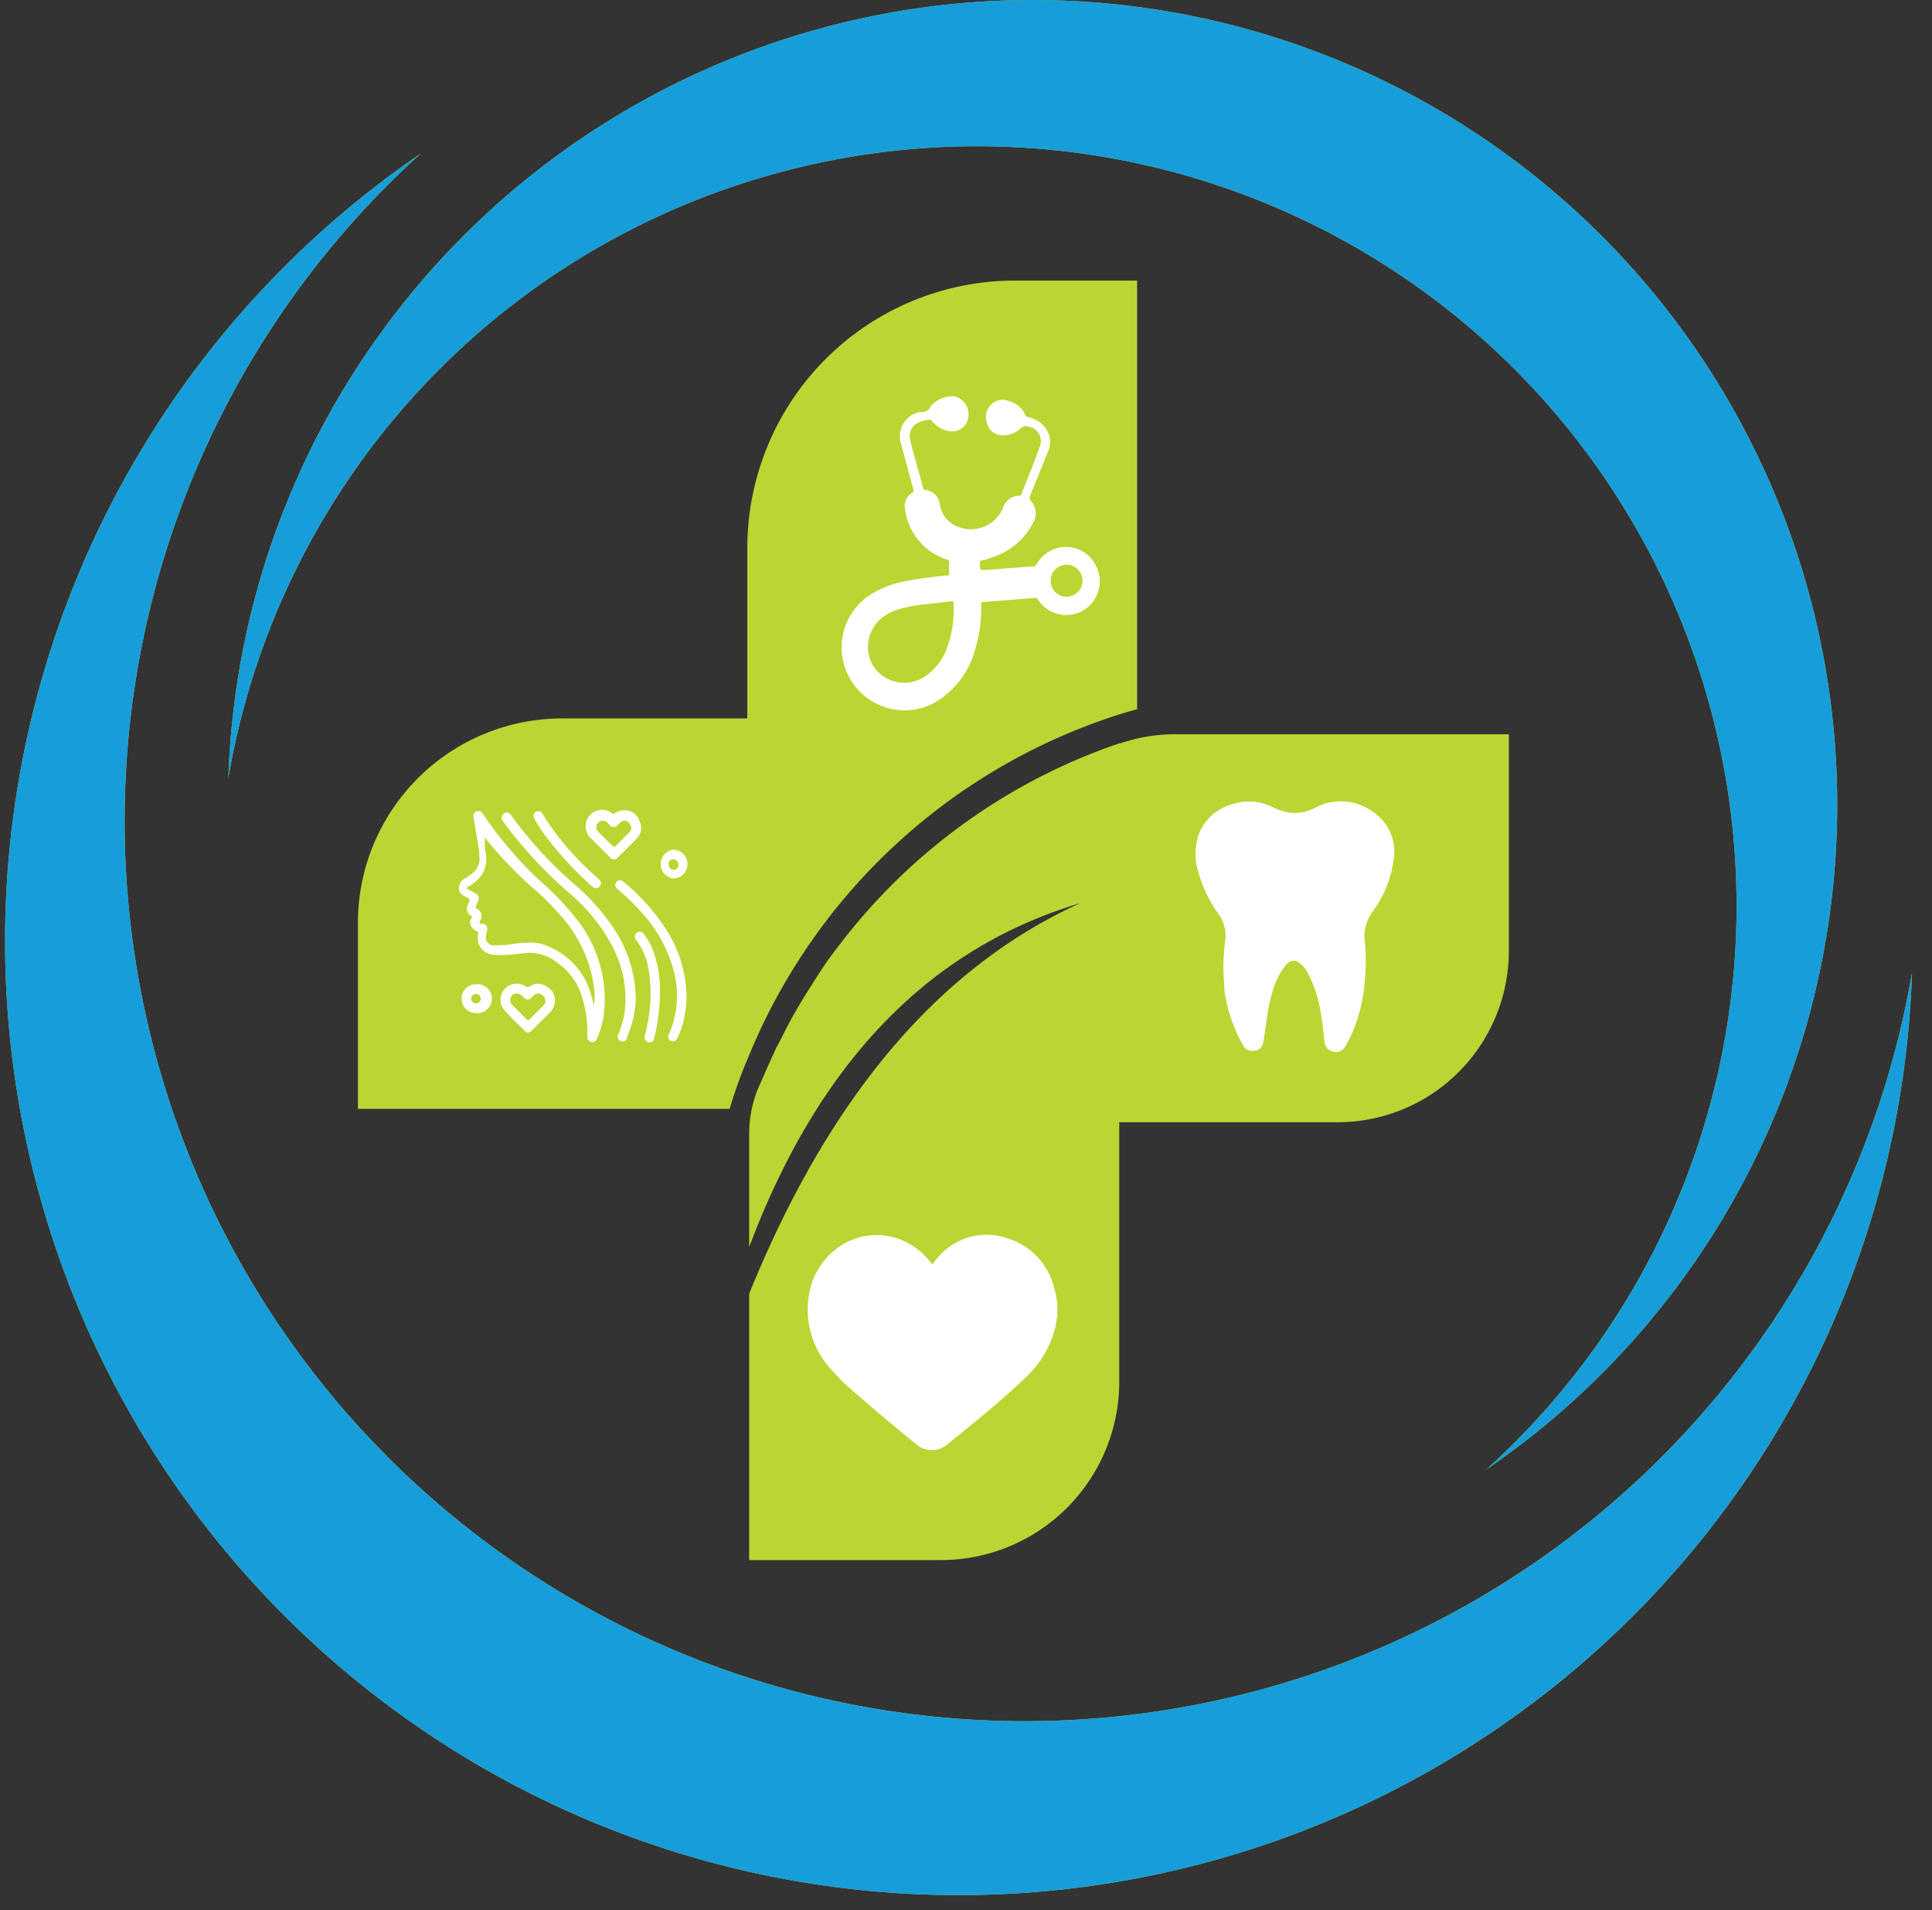
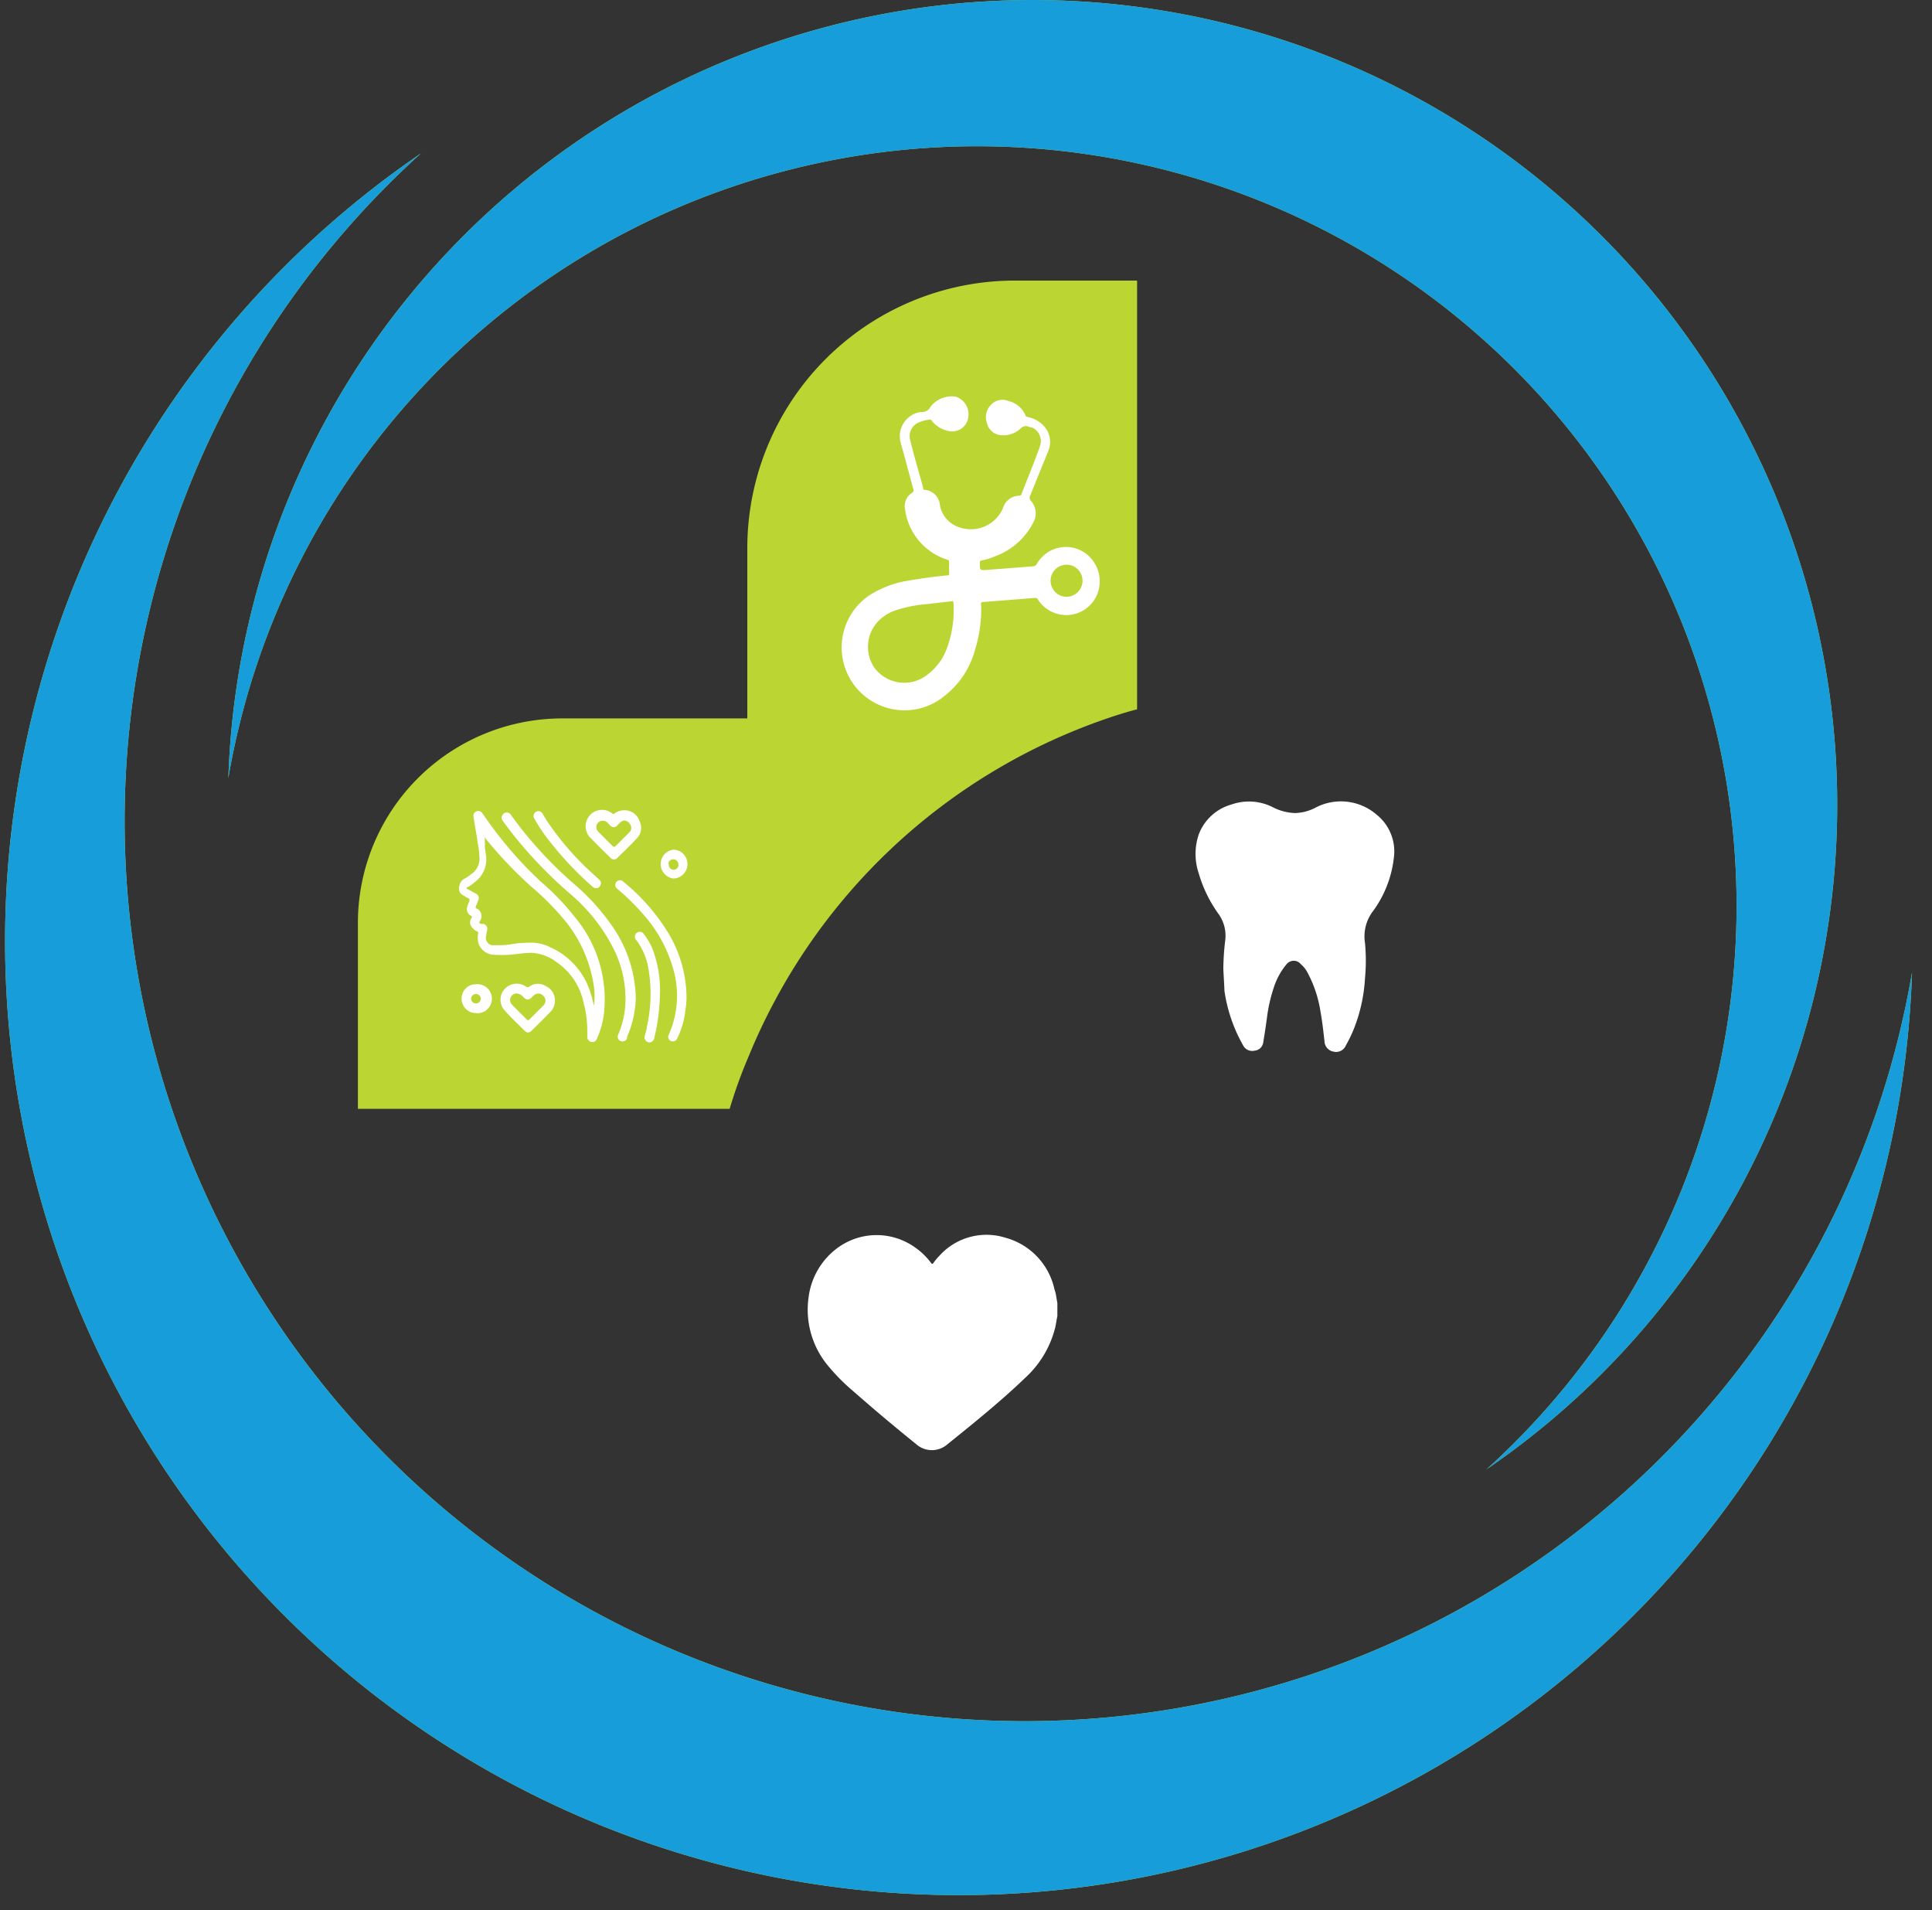
<svg xmlns="http://www.w3.org/2000/svg" width="87" height="86" fill="none">
  <rect width="100%" height="100%" fill="#333333" stroke="none" />
  <path fill="#BBD532" d="M56.62 76.112A40.527 40.527 0 0 1 18.954 6.907 42.95 42.95 0 0 0 .279 44.453a42.95 42.95 0 0 0 22.222 35.563A42.946 42.946 0 0 0 86.1 43.786a40.55 40.55 0 0 1-29.48 32.326" />
  <path fill="#BBD532" d="M35.134 7.753A34.201 34.201 0 0 1 66.941 66.15a36.234 36.234 0 1 0-56.658-31.12A34.18 34.18 0 0 1 35.134 7.753" />
-   <path fill="#BBD532" d="M50.401 62.2V50.525h9.818a7.71 7.71 0 0 0 7.138-4.762 7.7 7.7 0 0 0 .588-2.955v-9.751H52.988a7.6 7.6 0 0 0-2.511.401h-.051a26.64 26.64 0 0 0-12.555 8.99c-.326.427-.644.837-.946 1.314-.1.142-.184.285-.276.427-.209.326-.41.653-.611.98l-.285.493c-.192.335-.368.678-.535 1.013q-.115.237-.243.46c-.226.494-.46.996-.67 1.499a5.4 5.4 0 0 0-.569 2.418v5.09c3.055-8.12 7.935-13.393 14.899-15.477-6.621 3.005-11.45 9.09-14.899 17.578v11.994h8.697a8.034 8.034 0 0 0 7.968-8.035" />
  <path fill="#BBD532" d="M49.857 32.344c.435-.15.896-.293 1.348-.41V12.632h-5.5a12.05 12.05 0 0 0-12.053 12.054v7.658h-8.37a9.206 9.206 0 0 0-9.165 9.207v8.37h16.74c.235-.786.511-1.556.837-2.318a26.83 26.83 0 0 1 16.163-15.259" />
  <path fill="#179EDA" d="M56.62 76.112A40.527 40.527 0 0 1 18.954 6.907 42.95 42.95 0 0 0 .279 44.453a42.95 42.95 0 0 0 22.222 35.563A42.946 42.946 0 0 0 86.1 43.786a40.55 40.55 0 0 1-29.48 32.326" />
  <path fill="#179EDA" d="M35.134 7.753A34.201 34.201 0 0 1 66.941 66.15a36.234 36.234 0 1 0-56.658-31.12A34.18 34.18 0 0 1 35.134 7.753" />
  <path fill="#fff" d="M47.614 58.66v.594c-.042.184-.059.377-.109.561a4.56 4.56 0 0 1-1.314 2.193c-1.113 1.072-2.319 2.042-3.524 3.013a1.06 1.06 0 0 1-1.406 0 86 86 0 0 1-2.846-2.394 9 9 0 0 1-1.113-1.121 3.94 3.94 0 0 1-.887-3.122 3.26 3.26 0 0 1 1.171-2.101 2.97 2.97 0 0 1 3.24-.352c.43.22.805.535 1.096.921.042.059.067.067.117 0q.108-.158.243-.293a2.85 2.85 0 0 1 2.988-.837 3.09 3.09 0 0 1 2.218 2.344c.067.167.084.385.126.594M26.278 45.142a2.9 2.9 0 0 0-1.18-1.8 2.04 2.04 0 0 0-1.163-.443c-.327 0-.662.059-.988.084a5 5 0 0 1-.72 0 .75.75 0 0 1-.695-.57 1 1 0 0 1 0-.385c0-.058 0-.083-.058-.1a.54.54 0 0 1-.226-.184.34.34 0 0 1 0-.435v-.059a.35.35 0 0 1-.201-.452q.038-.12.092-.234v-.1a1.4 1.4 0 0 1-.243-.135.36.36 0 0 1-.209-.46.47.47 0 0 1 .259-.327q.145-.077.268-.184a.84.84 0 0 0 .369-.837c0-.242-.059-.477-.093-.72-.033-.242-.117-.686-.167-1.029a.218.218 0 0 1 .393-.167q.03.048.067.092a17.6 17.6 0 0 0 2.562 2.988 11.5 11.5 0 0 1 1.531 1.59 5.786 5.786 0 0 1 1.323 4.336 3.8 3.8 0 0 1-.318 1.147.217.217 0 0 1-.26.15.231.231 0 0 1-.175-.234v-.293a4.8 4.8 0 0 0-.168-1.239m-4.444-7.064c0 .159.042.326.058.494.021.214-.013.431-.099.629a1.3 1.3 0 0 1-.395.5q-.158.14-.343.243c-.067 0-.058.059 0 .084l.369.2a.218.218 0 0 1 .108.31q-.046.138-.108.268v.084a.36.36 0 0 1 .243.24.38.38 0 0 1-.059.338c-.051.083 0 .108.05.125h.1a.22.22 0 0 1 .155.106.23.23 0 0 1 .021.187q-.027.12-.042.243a.33.33 0 0 0 .068.314.335.335 0 0 0 .301.113c.267 0 .527 0 .786-.05.26-.05.544-.059.837-.067.318-.004.631.07.913.217a3.286 3.286 0 0 1 1.824 2.143c.051.15.084.31.126.477a3.2 3.2 0 0 0 0-.837 6.04 6.04 0 0 0-1.482-3.197 11.6 11.6 0 0 0-1.33-1.314 19 19 0 0 1-2.076-2.185l-.025-.084z" />
  <path fill="#fff" d="M28.63 44.941a5.85 5.85 0 0 0-1.063-3.247 9.9 9.9 0 0 0-1.732-1.909 18.3 18.3 0 0 1-2.804-3.063.233.233 0 0 0-.332-.11.2.2 0 0 0-.07.085.2.2 0 0 0 0 .242c.192.268.393.528.594.779a19.7 19.7 0 0 0 2.436 2.51 7.9 7.9 0 0 1 1.984 2.512c.374.755.553 1.593.519 2.436-.022.478-.13.949-.318 1.39a.217.217 0 0 0 .027.249.22.22 0 0 0 .244.057.22.22 0 0 0 .122-.123v-.067c.242-.55.376-1.14.393-1.74M30.915 44.975a5.7 5.7 0 0 0-.895-3.089 9.1 9.1 0 0 0-1.942-2.184.21.21 0 0 0-.362.081.225.225 0 0 0 .027.18q.027.04.067.065.633.531 1.172 1.155a6.2 6.2 0 0 1 1.381 2.62 4.32 4.32 0 0 1-.243 2.77.2.2 0 0 0-.028.08.22.22 0 0 0 .046.16q.028.033.066.053a.22.22 0 0 0 .245-.044.2.2 0 0 0 .048-.073c.186-.379.308-.786.36-1.205q.046-.282.058-.57M24.822 45.519q-.441.453-.896.895a.2.2 0 0 1-.066.05.19.19 0 0 1-.161 0 .2.2 0 0 1-.066-.05c-.309-.31-.627-.602-.912-.929a.713.713 0 0 1 0-.954.73.73 0 0 1 .946-.125.135.135 0 0 0 .184 0 .67.67 0 0 1 .745 0 .69.69 0 0 1 .393.602.72.72 0 0 1-.167.51m-1.741-.26.644.645c.042.042.067.042.109 0l.628-.628a.3.3 0 0 0 .101-.222.298.298 0 0 0-.101-.222.3.3 0 0 0-.444 0l-.05.05c-.159.16-.251.16-.41 0a.44.44 0 0 0-.251-.15.293.293 0 0 0-.335.293.3.3 0 0 0 .109.234M28.798 36.965a.68.68 0 0 1-.134.795c-.276.293-.561.569-.837.837a.22.22 0 0 1-.18.095.22.22 0 0 1-.18-.095 40 40 0 0 1-.837-.837.737.737 0 1 1 .962-1.121.08.08 0 0 0 .059 0 .753.753 0 0 1 .46-.16.71.71 0 0 1 .687.486m-.879.075a1 1 0 0 1-.109.109.22.22 0 0 1-.176.089.224.224 0 0 1-.176-.09l-.108-.116a.3.3 0 0 0-.41 0 .28.28 0 0 0-.088.205.28.28 0 0 0 .088.205c.217.226.452.452.678.678h.075l.678-.678a.28.28 0 0 0 0-.335.32.32 0 0 0-.268-.168.36.36 0 0 0-.184.1" />
  <path fill="#fff" d="M29.718 44.757a5.2 5.2 0 0 0-.351-2.076 3 3 0 0 0-.368-.619.22.22 0 0 0-.335-.059.22.22 0 0 0-.074.168.22.22 0 0 0 .074.167c.276.376.46.812.536 1.273a6.7 6.7 0 0 1-.076 2.636c0 .134-.067.268-.092.402a.24.24 0 0 0 .025.17c.03.05.078.089.134.106a.23.23 0 0 0 .171-.032.23.23 0 0 0 .097-.144c.16-.652.247-1.32.259-1.992M26.856 39.986a.202.202 0 0 0 .184-.134.194.194 0 0 0-.05-.243l-.235-.217a12.8 12.8 0 0 1-2.142-2.46l-.168-.277a.2.2 0 0 0-.051-.074.214.214 0 0 0-.32.024.215.215 0 0 0-.005.26q.362.641.837 1.204.803.998 1.766 1.842a.242.242 0 0 0 .184.075M30.957 38.898a.64.64 0 0 1-.183.458.64.64 0 0 1-.453.195.654.654 0 0 1 0-1.297.643.643 0 0 1 .636.644m-.837 0a.22.22 0 0 0 .214.26.217.217 0 0 0 .213-.26.227.227 0 0 0-.218-.21.22.22 0 0 0-.164.058.22.22 0 0 0-.07.16zM21.432 45.61a.645.645 0 0 1-.645-.635.63.63 0 0 1 .178-.466.63.63 0 0 1 .459-.196.65.65 0 0 1 .669.382.65.65 0 0 1 0 .534.643.643 0 0 1-.669.382zm.218-.635a.22.22 0 0 0-.21-.226.226.226 0 0 0-.226.209.217.217 0 0 0 .218.218.219.219 0 0 0 .218-.2M44.81 25.045q-.287.125-.594.184c-.067 0-.092.042-.092.11 0 .343 0 .343.343.317l2.05-.159a.2.2 0 0 0 .168-.1 1.504 1.504 0 0 1 2.628 0 1.53 1.53 0 0 1-.527 2.084 1.517 1.517 0 0 1-2.051-.494.13.13 0 0 0-.059-.058.13.13 0 0 0-.083-.009l-2.319.184c-.117 0-.1.067-.092.134a6.1 6.1 0 0 1-.276 2.018 3.9 3.9 0 0 1-1.364 2.067 2.82 2.82 0 0 1-2.821.469 2.83 2.83 0 0 1-1.801-2.313 2.83 2.83 0 0 1 1.215-2.668 4.55 4.55 0 0 1 1.816-.677 22 22 0 0 1 1.674-.227c.101 0 .126 0 .117-.142a4 4 0 0 1 0-.435c0-.075 0-.109-.092-.134a2.76 2.76 0 0 1-1.9-2.302.69.69 0 0 1 .318-.703.133.133 0 0 0 .059-.176c-.159-.577-.31-1.155-.469-1.724-.042-.159-.092-.318-.125-.477a1.104 1.104 0 0 1 .912-1.264h.084a.42.42 0 0 0 .376-.243 1.22 1.22 0 0 1 1.122-.452.834.834 0 0 1 .569.971.73.73 0 0 1-.887.578 1.3 1.3 0 0 1-.745-.452s-.042-.076-.1-.059a1.6 1.6 0 0 0-.561.16.67.67 0 0 0-.327.72c.101.418.218.836.327 1.23.109.393.184.644.268.962 0 .059 0 .084.1.092a.74.74 0 0 1 .645.611 1.27 1.27 0 0 0 .837 1.055 1.573 1.573 0 0 0 2.008-.837.78.78 0 0 1 .745-.57.1.1 0 0 0 .059-.022.1.1 0 0 0 .033-.053c.285-.728.586-1.448.837-2.168a.667.667 0 0 0-.393-.837h-.067a.326.326 0 0 0-.427.067 1.14 1.14 0 0 1-.837.293.71.71 0 0 1-.669-.552.79.79 0 0 1 .2-.837.7.7 0 0 1 .779-.15 1.1 1.1 0 0 1 .762.652c0 .05.067.05.108.067.286.057.545.207.737.427a1.06 1.06 0 0 1 .176 1.105l-.837 2.059c0 .075 0 .109.042.167a.84.84 0 0 1 .167.896 3.13 3.13 0 0 1-1.766 1.615m-4.562 2.461q-.238.092-.444.243a1.67 1.67 0 0 0-.687 1.056 1.67 1.67 0 0 0 .244 1.237 1.673 1.673 0 0 0 2.218.46c.457-.289.814-.713 1.021-1.213.27-.683.384-1.418.335-2.151 0-.092-.05-.075-.109-.067l-1.071.125a6 6 0 0 0-1.507.31m7.115-1.088a.72.72 0 0 0 .386.394.7.7 0 0 0 .551 0 .722.722 0 0 0 .329-1.064.71.71 0 0 0-.738-.31.72.72 0 0 0-.568.564.72.72 0 0 0 .04.416M55.088 43.636q.005-.647.084-1.29a1.68 1.68 0 0 0-.293-1.188 6 6 0 0 1-.895-1.825 2.74 2.74 0 0 1 0-1.774 2.21 2.21 0 0 1 1.473-1.34 2.37 2.37 0 0 1 1.833.11c.313.166.659.26 1.013.276.32-.007.636-.087.92-.235a2.46 2.46 0 0 1 2.771.31 2.12 2.12 0 0 1 .77 1.959 5 5 0 0 1-.988 2.452 1.88 1.88 0 0 0-.309 1.364q.075.796 0 1.59a7.3 7.3 0 0 1-.511 2.302 6 6 0 0 1-.352.72.473.473 0 0 1-.56.277.49.49 0 0 1-.402-.477c-.05-.436-.092-.837-.176-1.306a5.5 5.5 0 0 0-.619-1.833 1.3 1.3 0 0 0-.277-.327.4.4 0 0 0-.313-.146.42.42 0 0 0-.314.146 3.1 3.1 0 0 0-.561.996 7 7 0 0 0-.335 1.465c-.05.352-.1.703-.159 1.046a.43.43 0 0 1-.393.394.46.46 0 0 1-.519-.243 7 7 0 0 1-.837-2.444c-.009-.26-.034-.636-.051-.98" />
</svg>